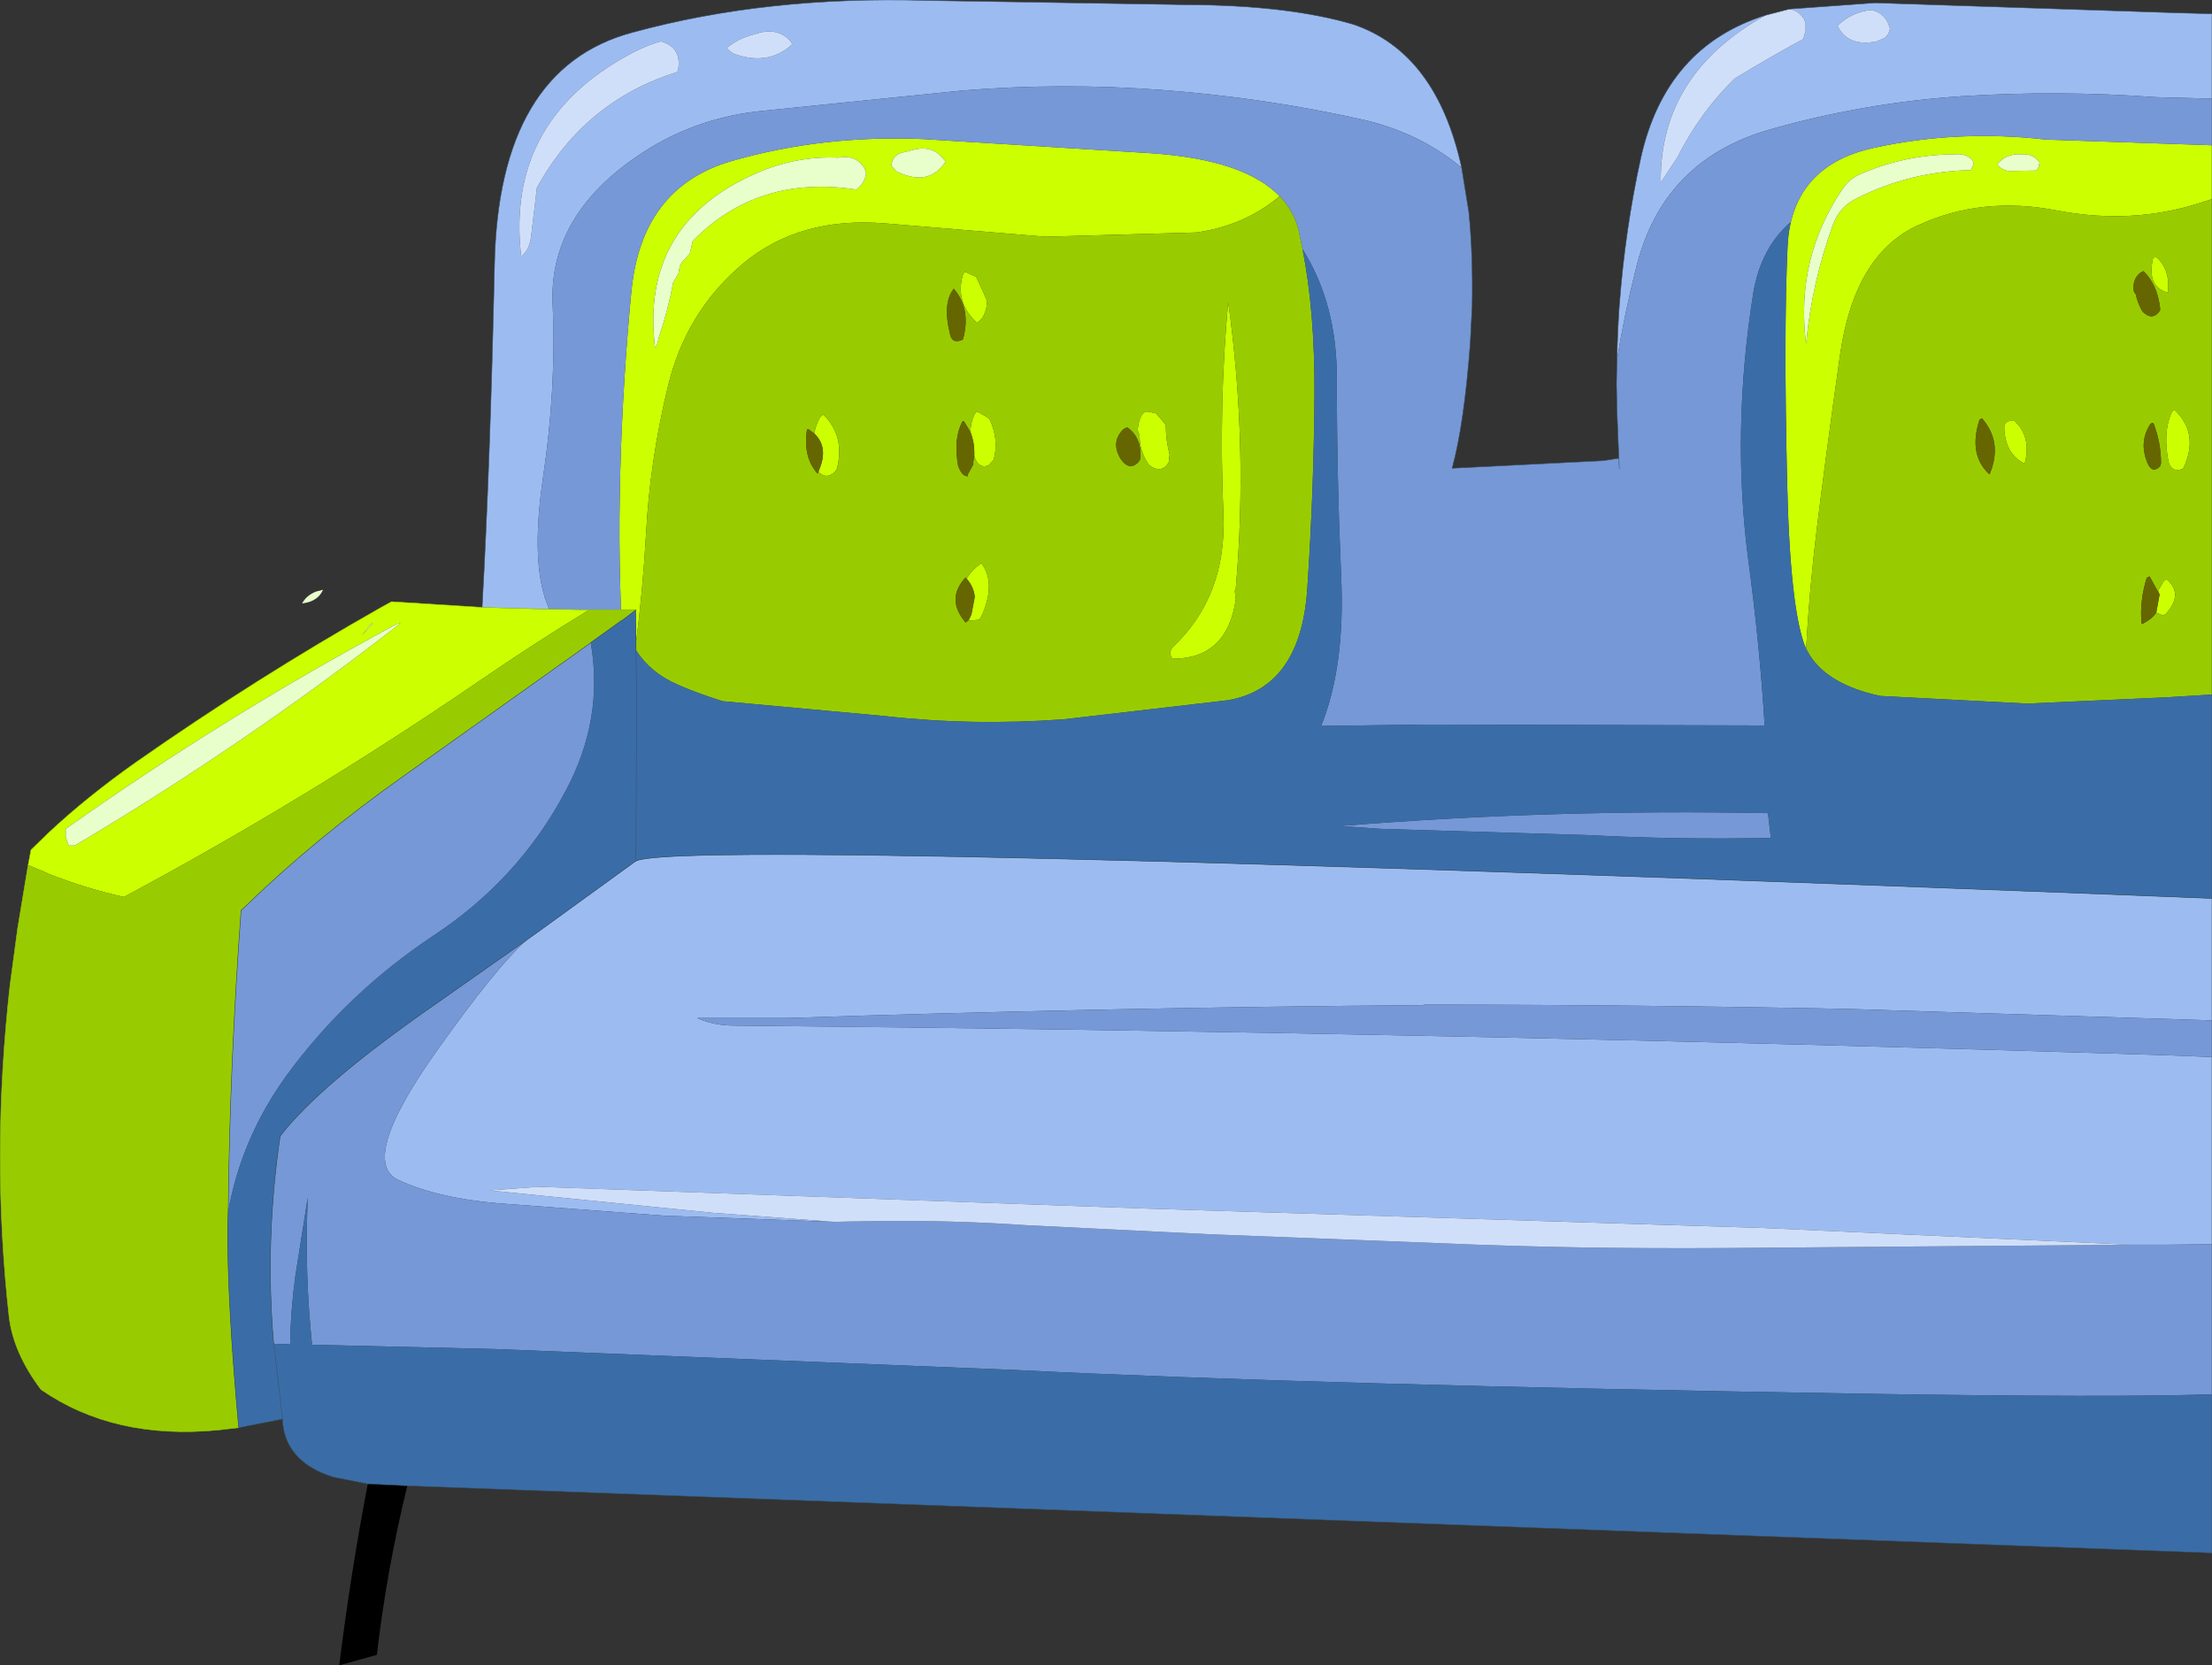
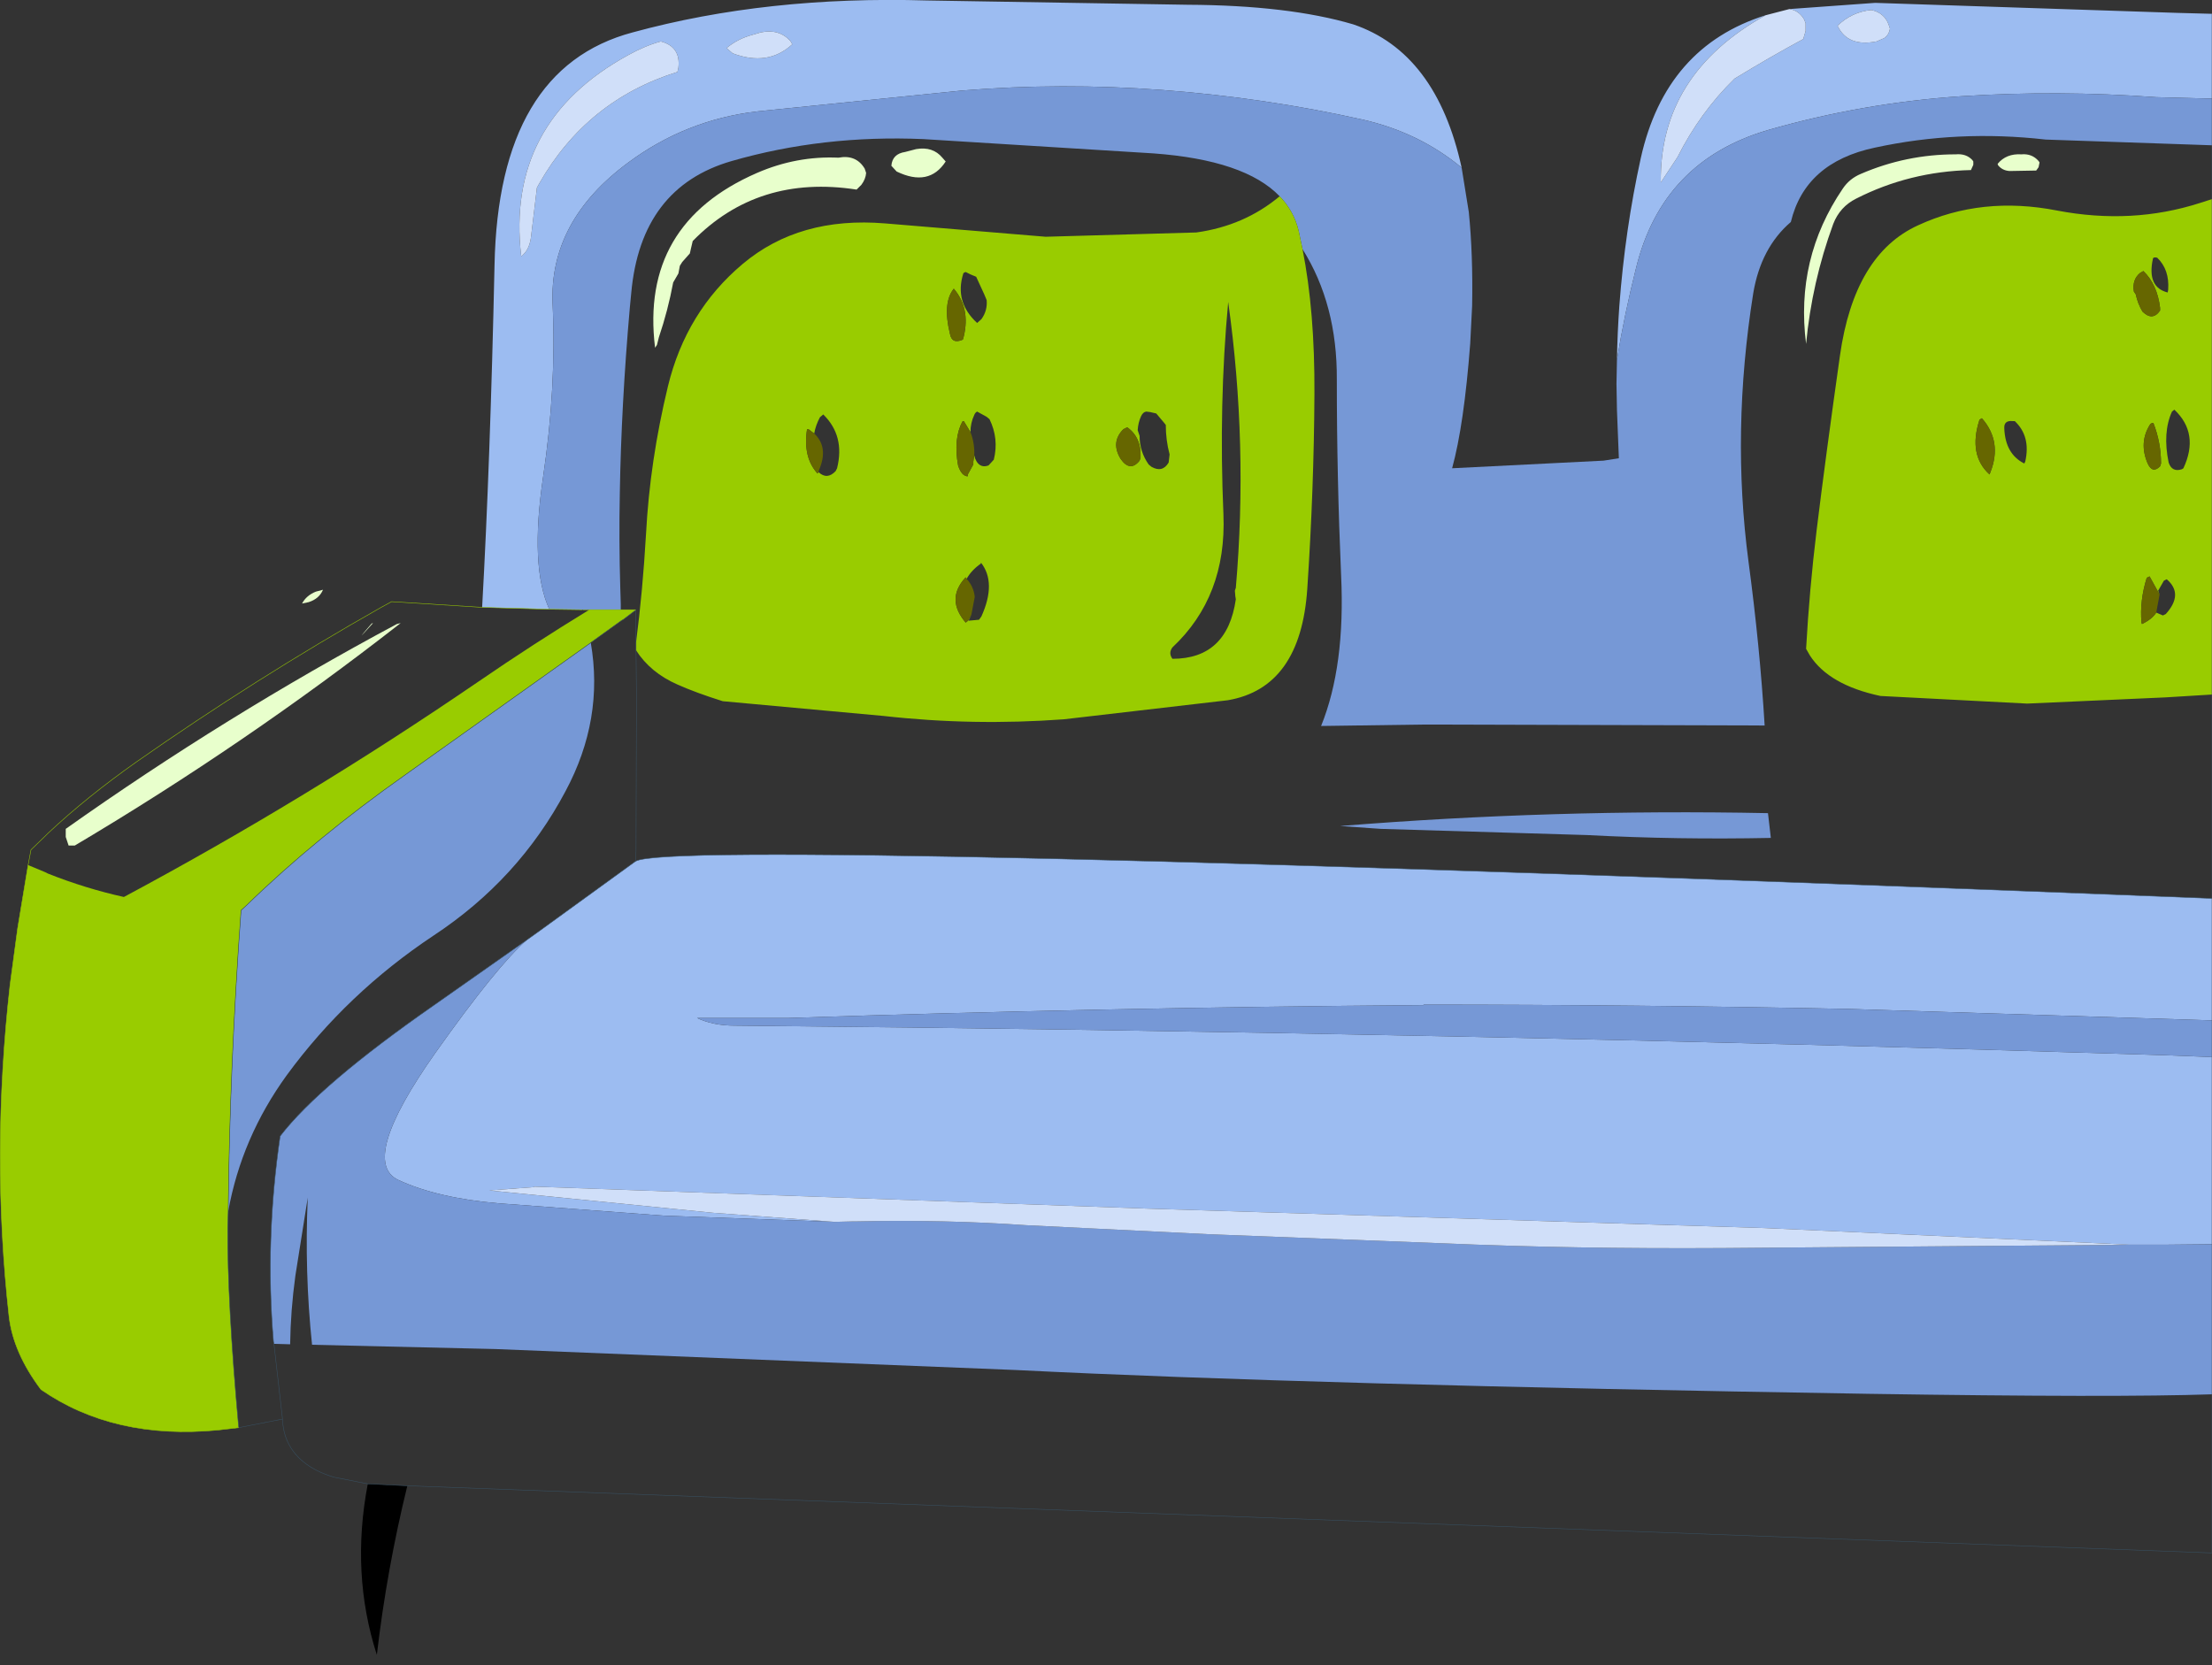
<svg xmlns="http://www.w3.org/2000/svg" height="174.8px" width="232.15px">
  <rect width="100%" height="100%" fill="#333333" stroke="none" />
  <g transform="matrix(1.0, 0.0, 0.0, 1.0, 0.05, 0.0)">
-     <path d="M209.6 17.2 L209.65 17.35 Q210.1 17.9 210.85 17.95 L213.65 17.9 213.9 17.55 214.0 17.05 213.9 16.9 Q213.2 16.1 212.1 16.2 210.5 16.1 209.6 17.2 M207.05 16.95 L206.95 16.8 Q206.3 16.1 205.2 16.2 200.0 16.2 195.25 18.25 194.05 18.75 193.35 19.8 188.35 27.15 189.5 36.1 190.1 29.65 192.35 23.5 193.05 21.7 194.75 20.85 200.35 18.0 206.8 17.85 L207.05 17.3 207.05 17.15 207.05 16.95 M232.1 15.25 L232.1 20.9 230.85 21.3 Q223.7 23.6 215.85 22.1 207.95 20.55 201.25 23.65 194.55 26.7 193.05 37.35 191.55 47.95 190.6 55.7 189.85 61.85 189.5 68.1 187.8 64.2 187.5 50.2 187.15 34.7 187.55 26.05 187.6 24.55 187.9 23.3 189.4 17.05 196.7 15.5 205.45 13.6 214.65 14.65 L232.1 15.25 M2.9 90.8 L3.2 89.2 4.7 87.75 5.0 87.45 Q9.05 83.65 14.3 79.95 26.8 71.2 39.95 63.75 L41.05 63.15 50.55 63.75 57.6 63.95 61.05 64.0 61.15 64.0 61.8 64.0 Q55.9 67.6 50.15 71.55 32.1 83.9 12.95 94.15 8.9 93.25 5.0 91.7 L4.7 91.55 2.9 90.8 M228.15 43.0 Q230.8 45.5 229.1 49.15 L228.95 49.25 Q227.9 49.6 227.55 48.55 226.9 45.4 227.9 43.2 L228.15 43.0 M227.5 30.4 L227.45 30.7 Q225.25 30.15 225.9 27.15 225.95 26.95 226.35 27.05 227.65 28.3 227.5 30.4 M211.4 44.2 Q213.1 45.8 212.5 48.45 L212.4 48.65 Q210.4 47.65 210.3 44.95 210.25 44.1 211.2 44.2 L211.4 44.2 M226.6 62.4 L226.45 62.0 227.05 60.95 227.35 60.8 Q229.15 62.35 227.25 64.45 L226.95 64.6 226.25 64.3 226.6 62.4 M134.25 20.6 Q130.55 23.7 125.5 24.4 L109.7 24.85 92.85 23.45 Q83.85 22.7 77.9 27.7 71.95 32.7 70.05 40.55 68.15 48.4 67.75 56.05 67.4 62.1 66.7 67.45 L66.65 64.05 66.7 64.0 66.65 64.0 65.2 64.0 65.1 64.0 65.1 63.4 65.05 61.75 Q64.9 56.75 65.0 51.75 65.15 42.55 66.05 32.3 L66.2 30.75 Q67.2 19.65 76.75 16.9 86.3 14.15 96.85 14.6 L121.0 16.1 Q130.6 16.8 134.25 20.6 M129.55 62.0 L129.6 62.6 129.65 62.9 Q128.75 69.15 123.0 69.15 122.55 68.55 123.0 67.95 128.7 62.6 128.35 54.0 127.85 42.4 128.85 31.7 130.95 46.7 129.65 61.7 L129.55 62.0 M98.85 16.55 Q97.85 15.35 96.1 15.65 L94.95 15.95 Q93.6 16.15 93.5 17.4 L94.05 18.0 Q97.45 19.65 99.2 16.95 L98.85 16.55 M90.35 19.4 Q90.8 18.8 90.85 18.15 L90.7 17.7 Q89.8 16.2 87.95 16.55 83.55 16.35 79.4 18.15 67.1 23.5 68.7 36.5 L68.9 36.2 69.1 35.4 Q70.05 32.6 70.6 29.65 L71.15 28.7 71.3 27.9 71.55 27.5 72.35 26.6 72.45 26.15 72.65 25.3 Q79.5 18.3 89.85 19.9 L90.35 19.4 M121.3 43.4 L122.1 44.35 122.3 44.6 Q122.3 46.2 122.7 47.7 L122.6 48.55 Q121.95 49.65 120.8 49.0 L120.5 48.75 Q119.55 47.4 119.55 45.75 L119.35 45.15 Q119.4 44.35 119.7 43.7 119.9 43.25 120.25 43.2 L120.65 43.25 121.3 43.4 M103.5 31.5 Q103.6 32.6 102.95 33.5 L102.5 33.9 Q100.1 31.7 101.05 28.7 101.1 28.6 101.3 28.55 L101.8 28.8 102.4 29.05 103.25 30.9 103.5 31.5 M85.4 45.5 Q85.55 44.65 86.0 43.8 L86.35 43.5 Q88.65 45.75 87.8 49.15 L87.65 49.45 Q86.75 50.4 85.85 49.55 L85.9 49.35 Q86.95 46.95 85.4 45.5 M101.8 45.35 Q101.8 44.4 102.2 43.55 102.3 43.3 102.5 43.2 L103.5 43.75 103.8 44.0 Q104.8 46.05 104.25 48.25 L103.7 48.85 Q102.9 49.15 102.45 48.45 L102.3 48.15 102.2 47.8 Q102.25 46.5 101.8 45.35 M101.9 64.5 L102.25 62.65 Q102.15 61.6 101.4 60.75 101.9 59.85 102.9 59.15 L102.9 59.05 Q104.55 61.15 102.95 64.7 L102.7 65.05 101.6 65.15 101.9 64.5 M39.1 65.4 L38.95 65.45 Q36.8 67.95 39.1 65.4 M42.0 65.4 L41.6 65.5 Q23.65 75.1 6.85 87.0 L6.85 87.85 7.15 88.75 7.8 88.75 Q25.75 78.1 42.0 65.4" fill="#ccff00" fill-rule="evenodd" stroke="none" />
    <path d="M207.05 16.95 L207.05 17.15 207.05 17.3 206.8 17.85 Q200.35 18.0 194.75 20.85 193.05 21.7 192.35 23.5 190.1 29.65 189.5 36.1 188.35 27.15 193.35 19.8 194.05 18.75 195.25 18.25 200.0 16.2 205.2 16.2 206.3 16.1 206.95 16.8 L207.05 16.95 M209.6 17.2 Q210.5 16.1 212.1 16.2 213.2 16.1 213.9 16.9 L214.0 17.05 213.9 17.55 213.65 17.9 210.85 17.95 Q210.1 17.9 209.65 17.35 L209.6 17.2 M90.35 19.4 L89.85 19.9 Q79.5 18.3 72.65 25.3 L72.45 26.15 72.35 26.6 71.55 27.5 71.3 27.9 71.15 28.7 70.6 29.65 Q70.05 32.6 69.1 35.4 L68.9 36.2 68.7 36.5 Q67.1 23.5 79.4 18.15 83.55 16.35 87.95 16.55 89.8 16.2 90.7 17.7 L90.85 18.15 Q90.8 18.8 90.35 19.4 M98.85 16.55 L99.2 16.95 Q97.45 19.65 94.05 18.0 L93.5 17.4 Q93.6 16.15 94.95 15.95 L96.1 15.65 Q97.85 15.35 98.85 16.55 M42.0 65.4 Q25.75 78.1 7.8 88.75 L7.15 88.75 6.85 87.85 6.85 87.0 Q23.65 75.1 41.6 65.5 L42.0 65.4 M39.1 65.4 Q36.8 67.95 38.95 65.45 L39.1 65.4 M33.1 62.1 L33.85 61.9 Q33.45 62.85 32.35 63.2 L31.65 63.35 Q32.1 62.5 33.1 62.1" fill="#e8ffcc" fill-rule="evenodd" stroke="none" />
    <path d="M232.1 10.35 L226.25 10.2 Q215.95 9.45 205.8 10.1 195.4 10.8 185.5 13.65 174.4 16.9 171.65 28.15 170.45 32.9 169.65 37.75 169.7 34.9 169.9 32.1 170.5 24.1 172.15 16.6 174.75 4.9 185.25 1.6 174.1 7.8 174.25 19.15 L176.0 16.5 Q178.4 11.75 182.0 8.25 185.6 6.05 189.2 4.1 L189.45 3.25 189.45 2.45 189.3 2.05 Q188.75 1.1 187.75 0.95 L196.75 0.3 228.4 1.35 232.1 1.45 232.1 10.35 M232.1 94.3 L232.1 100.45 232.1 107.1 194.0 105.9 Q171.7 105.45 149.35 105.45 L149.35 105.5 Q115.95 105.75 82.7 106.85 L73.1 106.85 Q74.8 107.65 77.05 107.65 151.9 108.35 226.95 110.75 L232.1 110.95 232.1 126.95 232.1 127.95 232.1 128.05 232.1 130.6 227.0 130.65 223.55 130.65 185.15 128.9 120.1 126.85 56.0 124.55 56.0 124.6 51.3 124.95 74.8 127.3 87.55 128.25 69.65 127.6 52.25 126.3 Q45.85 125.75 41.75 123.85 37.6 121.9 45.65 110.5 52.1 101.4 55.25 98.65 L56.65 97.65 66.65 90.4 Q70.95 87.9 232.1 94.3 M50.55 63.75 Q51.4 48.55 51.85 27.85 52.25 7.15 66.35 3.4 80.45 -0.45 97.25 0.05 L124.6 0.5 Q135.15 0.55 141.95 2.55 150.7 5.5 153.35 17.6 148.9 13.9 142.95 12.55 132.65 10.25 122.0 9.45 111.4 8.65 100.95 9.5 L79.35 11.7 Q71.9 12.6 65.9 17.05 57.55 23.2 57.95 31.95 58.35 40.65 56.95 50.05 55.55 59.5 57.6 63.95 L50.55 63.75 M198.3 3.0 L198.15 2.55 Q197.7 1.35 196.35 1.05 194.3 1.25 192.8 2.7 193.85 4.95 196.9 4.35 L197.7 4.0 Q198.2 3.65 198.3 3.0 M71.15 7.1 Q71.4 4.9 69.3 4.35 67.65 4.8 65.85 5.8 53.0 12.85 54.65 26.9 55.55 26.25 55.7 24.7 L56.3 19.7 56.55 19.25 Q61.55 10.5 71.05 7.55 L71.15 7.1 M83.1 4.65 L82.9 4.3 Q81.7 3.0 79.8 3.4 L78.95 3.65 Q77.4 4.05 76.2 5.05 L76.85 5.6 Q80.55 7.0 83.1 4.65" fill="#9cbcf1" fill-rule="evenodd" stroke="none" />
    <path d="M169.65 37.75 Q170.45 32.9 171.65 28.15 174.4 16.9 185.5 13.65 195.4 10.8 205.8 10.1 215.95 9.45 226.25 10.2 L232.1 10.35 232.1 14.4 232.1 15.25 214.65 14.65 Q205.45 13.6 196.7 15.5 189.4 17.05 187.9 23.3 184.75 26.0 183.95 30.8 181.65 45.3 183.45 58.9 184.65 67.85 185.15 76.15 L149.35 76.05 138.6 76.2 Q141.15 69.9 140.7 60.4 140.25 50.1 140.25 39.85 140.3 31.95 136.65 26.15 L136.25 24.25 Q135.75 22.15 134.25 20.6 130.6 16.8 121.0 16.1 L96.85 14.6 Q86.3 14.15 76.75 16.9 67.2 19.65 66.2 30.75 L66.05 32.3 Q65.15 42.55 65.0 51.75 64.9 56.75 65.05 61.75 L65.1 63.4 65.1 64.0 62.15 64.0 61.8 64.0 61.15 64.0 61.05 64.0 57.6 63.95 Q55.55 59.5 56.95 50.05 58.35 40.65 57.95 31.95 57.55 23.2 65.9 17.05 71.9 12.6 79.35 11.7 L100.95 9.5 Q111.4 8.65 122.0 9.45 132.65 10.25 142.95 12.55 148.9 13.9 153.35 17.6 L154.1 22.25 Q154.55 26.7 154.45 32.1 L154.25 36.05 Q153.6 44.6 152.35 49.15 L168.25 48.35 169.85 48.1 169.65 43.05 169.6 40.3 169.65 37.75 M169.9 49.2 L169.85 48.1 169.9 49.2 M232.1 107.1 L232.1 110.95 226.95 110.75 Q151.9 108.35 77.05 107.65 74.8 107.65 73.1 106.85 L82.7 106.85 Q115.95 105.75 149.35 105.5 L149.35 105.45 Q171.7 105.45 194.0 105.9 L232.1 107.1 M232.1 130.6 L232.1 144.2 232.1 146.35 Q222.1 146.7 196.1 146.3 137.5 145.35 106.55 143.8 L51.95 141.6 32.7 141.15 Q31.9 133.5 32.25 125.7 L30.95 133.9 Q30.45 137.55 30.4 141.1 L28.7 141.05 28.65 140.8 Q27.75 130.15 29.35 119.25 33.5 113.85 45.5 105.5 L55.25 98.65 Q52.1 101.4 45.65 110.5 37.6 121.9 41.75 123.85 45.85 125.75 52.25 126.3 L69.65 127.6 87.55 128.25 89.55 128.2 89.9 128.2 Q99.1 128.0 107.65 128.6 L126.9 129.55 151.35 130.5 Q165.05 131.1 180.8 131.0 L223.55 130.65 227.0 130.65 232.1 130.6 M185.8 87.95 Q176.0 88.15 166.5 87.65 L144.85 87.0 140.6 86.7 Q162.95 84.9 185.5 85.35 L185.8 87.95 M23.9 127.15 Q24.05 112.0 25.25 95.55 L25.85 95.0 Q33.1 87.95 42.45 81.35 L61.9 67.5 61.95 67.45 Q63.35 75.5 59.3 83.05 54.4 92.3 45.45 98.2 36.35 104.25 30.05 112.85 25.3 119.4 23.9 127.15" fill="#7698d6" fill-rule="evenodd" stroke="none" />
    <path d="M232.1 20.9 L232.1 37.8 232.1 68.7 232.1 72.9 227.2 73.2 212.7 73.85 197.3 73.05 Q191.9 71.9 189.9 68.8 L189.5 68.1 Q189.85 61.85 190.6 55.7 191.55 47.95 193.05 37.35 194.55 26.7 201.25 23.65 207.95 20.55 215.85 22.1 223.7 23.6 230.85 21.3 L232.1 20.9 M25.0 149.85 L22.85 150.1 Q11.9 151.15 4.25 145.85 1.35 142.0 0.9 138.2 -1.0 121.2 1.0 103.4 L1.8 97.45 2.9 90.8 4.7 91.55 5.0 91.7 Q8.9 93.25 12.95 94.15 32.1 83.9 50.15 71.55 55.9 67.6 61.8 64.0 L62.15 64.0 65.1 64.0 65.2 64.0 66.65 64.0 66.65 64.05 65.4 65.0 65.15 65.15 61.95 67.45 61.9 67.5 42.45 81.35 Q33.1 87.95 25.85 95.0 L25.25 95.55 Q24.05 112.0 23.9 127.15 L23.85 128.85 Q23.8 136.65 25.0 149.85 M226.65 32.6 L226.65 32.3 Q226.35 29.85 224.9 28.45 L224.55 28.65 Q223.7 29.35 223.9 30.6 L224.1 30.9 Q224.3 31.85 224.8 32.7 225.85 33.75 226.65 32.6 M227.5 30.4 Q227.65 28.3 226.35 27.05 225.95 26.95 225.9 27.15 225.25 30.15 227.45 30.7 L227.5 30.4 M228.15 43.0 L227.9 43.2 Q226.9 45.4 227.55 48.55 227.9 49.6 228.95 49.25 L229.1 49.15 Q230.8 45.5 228.15 43.0 M207.95 43.9 L207.7 44.05 Q206.5 47.75 208.75 49.8 L208.85 49.55 Q210.1 46.35 207.95 43.9 M211.4 44.2 L211.2 44.2 Q210.25 44.1 210.3 44.95 210.4 47.65 212.4 48.65 L212.5 48.45 Q213.1 45.8 211.4 44.2 M226.6 62.4 L225.55 60.5 225.25 60.65 Q224.5 63.05 224.7 65.35 L224.75 65.5 Q225.8 65.0 226.25 64.3 L226.95 64.6 227.25 64.45 Q229.15 62.35 227.35 60.8 L227.05 60.95 226.45 62.0 226.6 62.4 M225.95 44.4 Q225.7 44.4 225.6 44.55 224.4 46.45 225.35 48.65 225.85 49.75 226.65 48.95 L226.75 48.65 Q226.75 46.45 225.95 44.4 M66.7 67.45 Q67.4 62.1 67.75 56.05 68.15 48.4 70.05 40.55 71.95 32.7 77.9 27.7 83.85 22.7 92.85 23.45 L109.7 24.85 125.5 24.4 Q130.55 23.7 134.25 20.6 135.75 22.15 136.25 24.25 L136.65 26.15 Q137.95 32.7 137.9 41.35 137.85 51.3 137.15 61.8 136.45 72.2 128.8 73.5 L111.6 75.5 Q102.05 76.2 92.7 75.15 L75.8 73.6 Q72.95 72.7 71.05 71.85 68.2 70.6 66.7 68.25 L66.7 67.45 M129.55 62.0 L129.65 61.7 Q130.95 46.7 128.85 31.7 127.85 42.4 128.35 54.0 128.7 62.6 123.0 67.95 122.55 68.55 123.0 69.15 128.75 69.15 129.65 62.9 L129.6 62.6 129.55 62.0 M85.85 49.55 Q86.75 50.4 87.65 49.45 L87.8 49.15 Q88.65 45.75 86.35 43.5 L86.0 43.8 Q85.55 44.65 85.4 45.5 L84.8 45.05 84.65 45.05 Q84.2 48.0 85.75 49.7 L85.85 49.55 M103.5 31.5 L103.25 30.9 102.4 29.05 101.8 28.8 101.3 28.55 Q101.1 28.6 101.05 28.7 100.1 31.7 102.5 33.9 L102.95 33.5 Q103.6 32.6 103.5 31.5 M121.3 43.4 L120.65 43.25 120.25 43.2 Q119.9 43.25 119.7 43.7 119.4 44.35 119.35 45.15 L119.55 45.75 Q119.55 47.4 120.5 48.75 L120.8 49.0 Q121.95 49.65 122.6 48.55 L122.7 47.7 Q122.3 46.2 122.3 44.6 L122.1 44.35 121.3 43.4 M101.0 35.65 L101.1 35.3 Q101.8 32.35 100.05 30.3 98.85 31.8 99.65 35.05 99.85 36.15 101.0 35.65 M102.2 47.8 L102.3 48.15 102.45 48.45 Q102.9 49.15 103.7 48.85 L104.25 48.25 Q104.8 46.05 103.8 44.0 L103.5 43.75 102.5 43.2 Q102.3 43.3 102.2 43.55 101.8 44.4 101.8 45.35 L101.1 44.2 100.95 44.25 Q100.0 46.05 100.5 48.85 100.85 49.95 101.5 50.0 L101.55 49.75 102.1 48.75 102.1 48.45 102.2 47.8 M101.9 64.5 L101.6 65.15 102.7 65.05 102.95 64.7 Q104.55 61.15 102.9 59.05 L102.9 59.15 Q101.9 59.85 101.4 60.75 L101.3 60.6 101.25 60.65 Q99.2 62.9 101.3 65.35 L101.55 65.15 101.9 64.5 M119.55 48.35 L119.65 48.05 Q119.75 45.9 118.25 44.85 L117.85 45.05 Q116.5 46.4 117.55 48.15 118.55 49.6 119.55 48.35" fill="#99cc00" fill-rule="evenodd" stroke="none" />
    <path d="M226.65 32.6 Q225.85 33.75 224.8 32.7 224.3 31.85 224.1 30.9 L223.9 30.6 Q223.7 29.35 224.55 28.65 L224.9 28.45 Q226.35 29.85 226.65 32.3 L226.65 32.6 M207.95 43.9 Q210.1 46.35 208.85 49.55 L208.75 49.8 Q206.5 47.75 207.7 44.05 L207.95 43.9 M226.25 64.3 Q225.8 65.0 224.75 65.5 L224.7 65.35 Q224.5 63.05 225.25 60.65 L225.55 60.5 226.6 62.4 226.25 64.3 M225.95 44.4 Q226.75 46.45 226.75 48.65 L226.65 48.95 Q225.85 49.75 225.35 48.65 224.4 46.45 225.6 44.55 225.7 44.4 225.95 44.4 M85.85 49.55 L85.75 49.7 Q84.2 48.0 84.65 45.05 L84.8 45.05 85.4 45.5 Q86.95 46.95 85.9 49.35 L85.85 49.55 M101.0 35.65 Q99.85 36.15 99.65 35.05 98.85 31.8 100.05 30.3 101.8 32.35 101.1 35.3 L101.0 35.65 M102.2 47.8 L102.1 48.45 102.1 48.75 101.55 49.75 101.5 50.0 Q100.85 49.95 100.5 48.85 100.0 46.05 100.95 44.25 L101.1 44.2 101.8 45.35 Q102.25 46.5 102.2 47.8 M101.4 60.75 Q102.15 61.6 102.25 62.65 L101.9 64.5 101.55 65.15 101.3 65.35 Q99.2 62.9 101.25 60.65 L101.3 60.6 101.4 60.75 M119.55 48.35 Q118.55 49.6 117.55 48.15 116.5 46.4 117.85 45.05 L118.25 44.85 Q119.75 45.9 119.65 48.05 L119.55 48.35" fill="#666600" fill-rule="evenodd" stroke="none" />
    <path d="M187.75 0.95 Q188.75 1.1 189.3 2.05 L189.45 2.45 189.45 3.25 189.2 4.1 Q185.6 6.05 182.0 8.25 178.4 11.75 176.0 16.5 L174.25 19.15 Q174.1 7.8 185.25 1.6 L187.75 0.95 M198.3 3.0 Q198.2 3.65 197.7 4.0 L196.9 4.35 Q193.85 4.95 192.8 2.7 194.3 1.25 196.35 1.05 197.7 1.35 198.15 2.55 L198.3 3.0 M223.55 130.65 L180.8 131.0 Q165.05 131.1 151.35 130.5 L126.9 129.55 107.65 128.6 Q99.1 128.0 89.9 128.2 L89.55 128.2 87.55 128.25 74.8 127.3 51.3 124.95 56.0 124.6 56.0 124.55 120.1 126.85 185.15 128.9 223.55 130.65 M83.1 4.65 Q80.55 7.0 76.85 5.6 L76.2 5.05 Q77.4 4.05 78.95 3.65 L79.8 3.4 Q81.7 3.0 82.9 4.3 L83.1 4.65 M71.15 7.1 L71.05 7.55 Q61.55 10.5 56.55 19.25 L56.3 19.7 55.7 24.7 Q55.55 26.25 54.65 26.9 53.0 12.85 65.85 5.8 67.65 4.8 69.3 4.35 71.4 4.9 71.15 7.1" fill="#d0dff9" fill-rule="evenodd" stroke="none" />
-     <path d="M232.1 72.9 L232.1 94.3 Q70.95 87.9 66.65 90.4 L66.7 89.35 66.75 73.1 66.7 68.25 Q68.2 70.6 71.05 71.85 72.95 72.7 75.8 73.6 L92.7 75.15 Q102.05 76.2 111.6 75.5 L128.8 73.5 Q136.45 72.2 137.15 61.8 137.85 51.3 137.9 41.35 137.95 32.7 136.65 26.15 140.3 31.95 140.25 39.85 140.25 50.1 140.7 60.4 141.15 69.9 138.6 76.2 L149.35 76.05 185.15 76.15 Q184.65 67.85 183.45 58.9 181.65 45.3 183.95 30.8 184.75 26.0 187.9 23.3 187.6 24.55 187.55 26.05 187.15 34.7 187.5 50.2 187.8 64.2 189.5 68.1 L189.9 68.8 Q191.9 71.9 197.3 73.05 L212.7 73.85 227.2 73.2 232.1 72.9 M232.1 146.35 L232.1 152.15 232.1 160.65 232.1 163.0 42.7 155.95 38.55 155.75 35.0 155.05 Q33.0 154.45 31.75 153.4 29.7 151.7 29.6 148.95 L25.0 149.85 Q23.8 136.65 23.85 128.85 L23.9 127.15 Q25.3 119.4 30.05 112.85 36.35 104.25 45.45 98.2 54.4 92.3 59.3 83.05 63.35 75.5 61.95 67.45 L65.15 65.15 65.4 65.0 66.65 64.05 66.7 67.45 66.7 68.25 66.75 73.1 66.7 89.35 66.65 90.4 56.65 97.65 55.25 98.65 45.5 105.5 Q33.5 113.85 29.35 119.25 27.75 130.15 28.65 140.8 L28.7 141.05 30.4 141.1 Q30.45 137.55 30.95 133.9 L32.25 125.7 Q31.9 133.5 32.7 141.15 L51.95 141.6 106.55 143.8 Q137.5 145.35 196.1 146.3 222.1 146.7 232.1 146.35 M185.8 87.95 L185.5 85.35 Q162.95 84.9 140.6 86.7 L144.85 87.0 166.5 87.65 Q176.0 88.15 185.8 87.95 M29.6 148.95 L28.7 141.05 29.6 148.95" fill="#3a6da7" fill-rule="evenodd" stroke="none" />
-     <path d="M42.7 155.95 Q40.55 164.7 39.5 173.7 L35.55 174.8 Q36.75 165.15 38.55 155.75 L42.7 155.95" fill="#000000" fill-rule="evenodd" stroke="none" />
+     <path d="M42.7 155.95 Q40.55 164.7 39.5 173.7 Q36.75 165.15 38.55 155.75 L42.7 155.95" fill="#000000" fill-rule="evenodd" stroke="none" />
    <path d="M232.1 10.35 L232.1 1.45 M232.1 10.35 L232.1 14.4 232.1 15.25 232.1 20.9 232.1 37.8 232.1 68.7 232.1 72.9 232.1 94.3 232.1 100.45 232.1 107.1 232.1 110.95 232.1 126.95 232.1 127.95 232.1 128.05 232.1 130.6 232.1 144.2 232.1 146.35 232.1 152.15 232.1 160.65 232.1 163.0 42.7 155.95 38.55 155.75 35.0 155.05 Q33.0 154.45 31.75 153.4 29.7 151.7 29.6 148.95 L25.0 149.85 Q23.8 136.65 23.85 128.85 L23.9 127.15 Q24.05 112.0 25.25 95.55 L25.85 95.0 Q33.1 87.95 42.45 81.35 L61.9 67.5 61.95 67.45 65.15 65.15 65.4 65.0 66.65 64.05 66.65 64.0 66.7 64.0 66.65 64.05 66.7 67.45 66.7 68.25 66.75 73.1 66.7 89.35 66.65 90.4 Q70.95 87.9 232.1 94.3 M66.65 64.0 L66.7 64.0 M55.25 98.65 L45.5 105.5 Q33.5 113.85 29.35 119.25 27.75 130.15 28.65 140.8 L28.7 141.05 29.6 148.95 M55.25 98.65 L56.65 97.65 66.65 90.4" fill="none" stroke="#375062" stroke-linecap="round" stroke-linejoin="round" stroke-width="0.05" />
-     <path d="M232.1 1.45 L228.4 1.35 196.75 0.3 187.75 0.95 185.25 1.6 Q174.75 4.9 172.15 16.6 170.5 24.1 169.9 32.1 169.7 34.9 169.65 37.75 L169.6 40.3 169.65 43.05 169.85 48.1 169.9 49.2 M50.55 63.75 Q51.4 48.55 51.85 27.85 52.25 7.15 66.35 3.4 80.45 -0.45 97.25 0.05 L124.6 0.5 Q135.15 0.55 141.95 2.55 150.7 5.5 153.35 17.6 L154.1 22.25 Q154.55 26.7 154.45 32.1 L154.25 36.05 Q153.6 44.6 152.35 49.15 L168.25 48.35 169.85 48.1" fill="none" stroke="#375062" stroke-linecap="round" stroke-linejoin="round" stroke-width="0.05" />
    <path d="M25.0 149.85 L22.85 150.1 Q11.9 151.15 4.25 145.85 1.35 142.0 0.9 138.2 -1.0 121.2 1.0 103.4 L1.8 97.45 2.9 90.8 3.2 89.2 4.7 87.75 5.0 87.45 Q9.05 83.65 14.3 79.95 26.8 71.2 39.95 63.75 L41.05 63.15 50.55 63.75 57.6 63.95 61.05 64.0 M65.1 64.0 L65.2 64.0 66.65 64.0 M61.8 64.0 L62.15 64.0 65.1 64.0 M61.15 64.0 L61.8 64.0" fill="none" stroke="#99cc00" stroke-linecap="round" stroke-linejoin="round" stroke-width="0.05" />
  </g>
</svg>